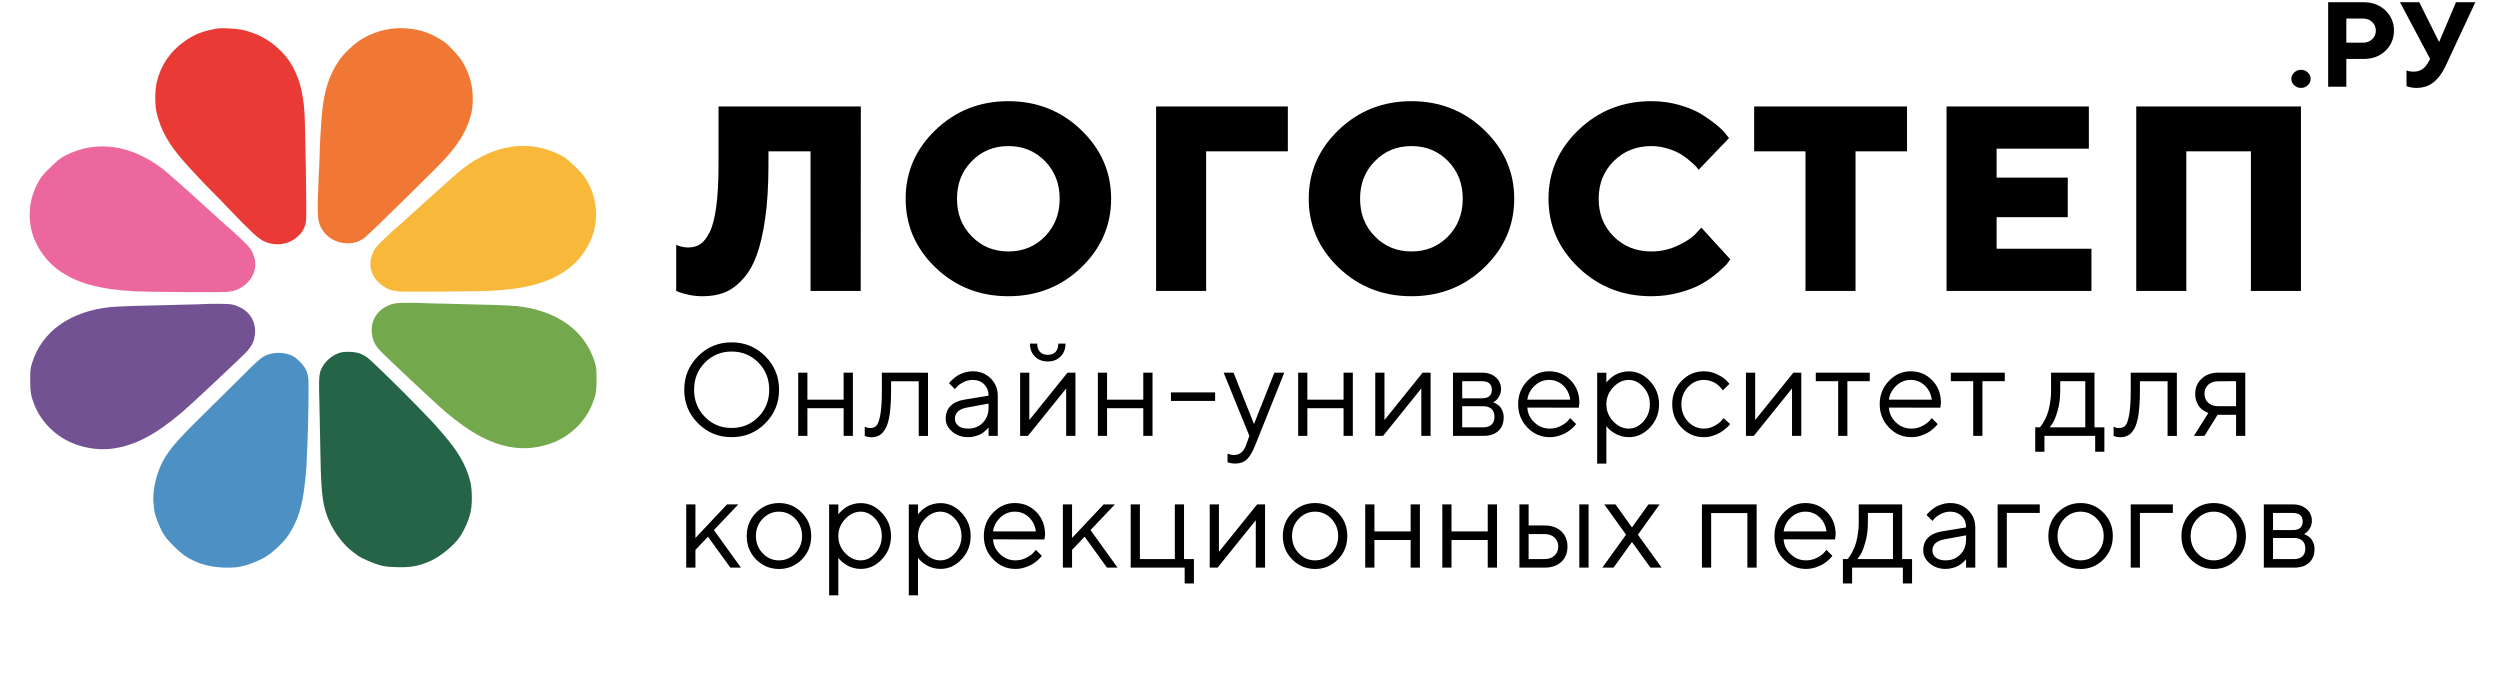
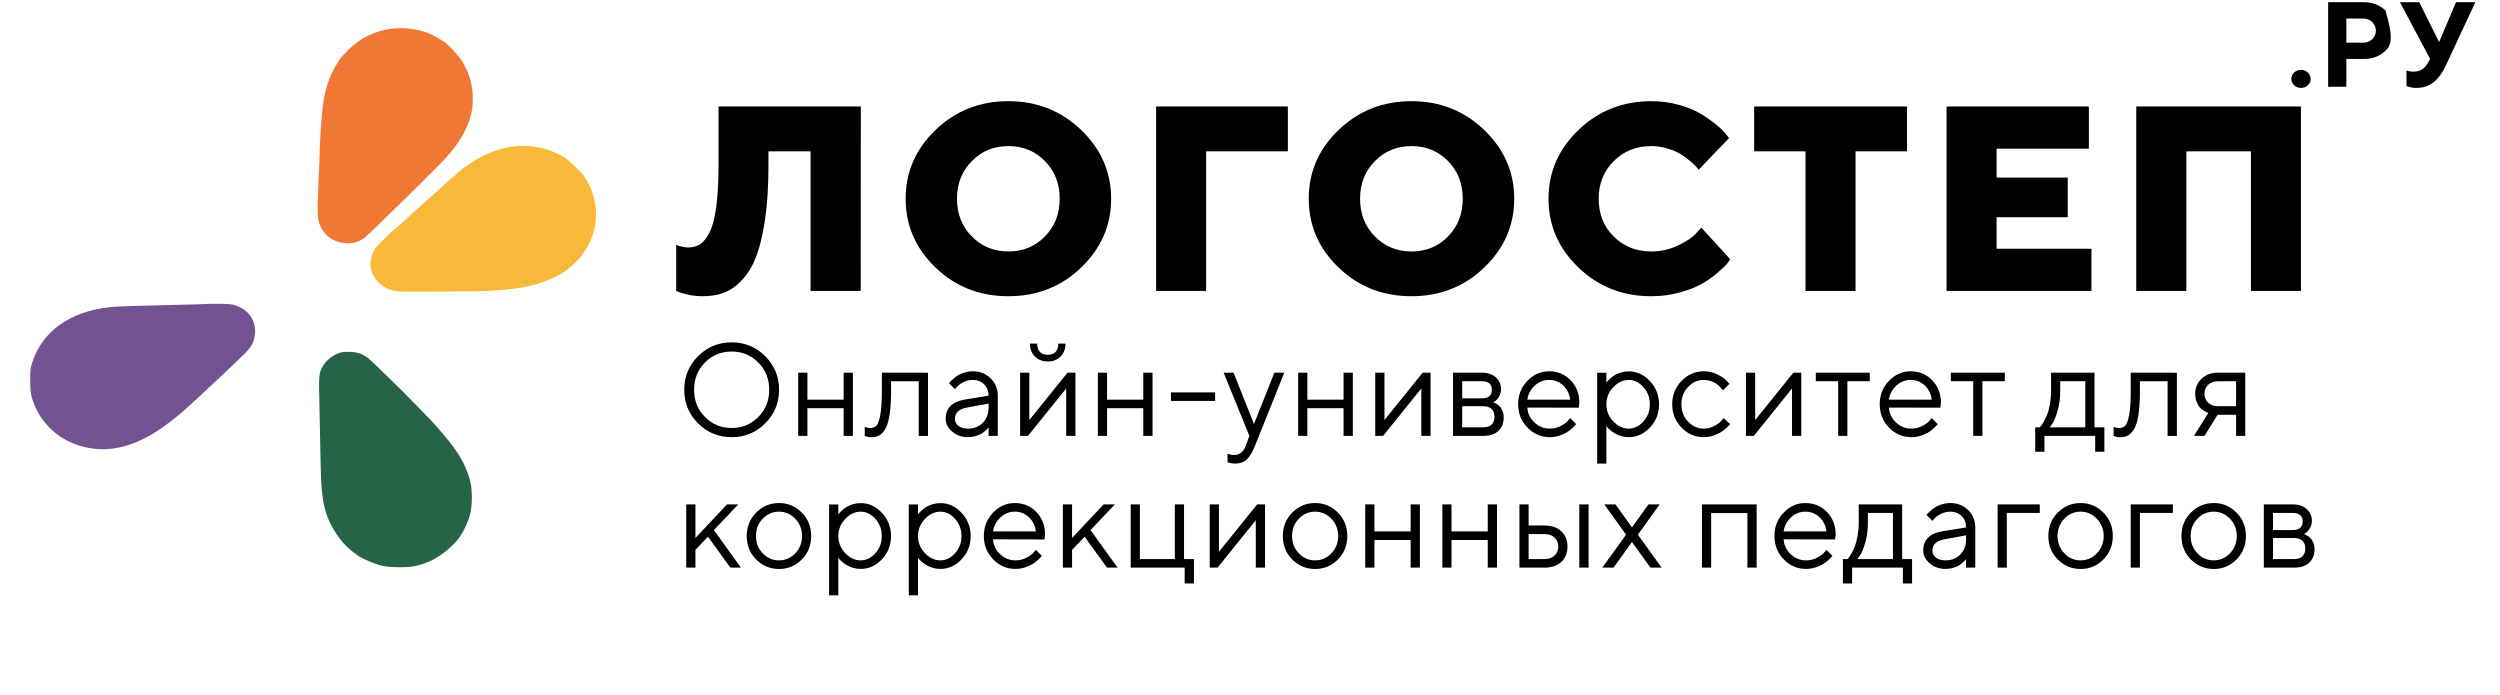
<svg xmlns="http://www.w3.org/2000/svg" width="2277" height="633" viewBox="0 0 2277 633" fill="none">
  <path d="M784.047 96.953L783.93 265H738.227V137.852H699.906V149.805C699.906 168.438 698.969 184.727 696.977 198.672C694.984 212.734 692.289 224.219 688.891 233.125C685.609 242.031 681.273 249.297 676 254.805C670.844 260.43 665.336 264.297 659.594 266.523C653.852 268.75 647.289 269.805 639.906 269.805C635.922 269.805 631.938 269.453 627.953 268.633C623.969 267.812 620.922 266.992 618.812 266.172L615.883 265V223.047C619.867 224.688 623.5 225.391 626.664 225.391C631 225.391 634.633 224.453 637.68 222.461C640.727 220.469 643.656 216.836 646.234 211.68C648.93 206.523 650.922 198.789 652.328 188.477C653.734 178.281 654.438 165.508 654.438 150.039V96.953H784.047ZM871.633 180.977C871.633 194.805 876.086 206.172 885.109 215.312C894.016 224.453 905.148 229.023 918.508 229.023C931.75 229.023 942.883 224.453 951.789 215.312C960.695 206.172 965.148 194.805 965.148 180.977C965.148 167.266 960.695 155.898 951.789 146.758C942.883 137.617 931.75 133.047 918.508 133.047C905.148 133.047 894.016 137.617 885.109 146.758C876.086 155.898 871.633 167.266 871.633 180.977ZM1012.02 180.977C1012.02 205.352 1002.88 226.211 984.719 243.672C966.555 261.133 944.406 269.805 918.391 269.805C892.375 269.805 870.227 261.133 852.062 243.672C833.898 226.211 824.875 205.352 824.875 180.977C824.875 156.719 833.898 135.859 852.062 118.398C870.227 100.938 892.375 92.148 918.391 92.148C944.406 92.148 966.555 100.938 984.719 118.398C1002.88 135.859 1012.02 156.719 1012.02 180.977ZM1052.97 265V96.953H1172.97V137.852H1098.55V265H1052.97ZM1238.76 180.977C1238.76 194.805 1243.21 206.172 1252.23 215.312C1261.14 224.453 1272.27 229.023 1285.63 229.023C1298.88 229.023 1310.01 224.453 1318.91 215.312C1327.82 206.172 1332.27 194.805 1332.27 180.977C1332.27 167.266 1327.82 155.898 1318.91 146.758C1310.01 137.617 1298.88 133.047 1285.63 133.047C1272.27 133.047 1261.14 137.617 1252.23 146.758C1243.21 155.898 1238.76 167.266 1238.76 180.977ZM1379.15 180.977C1379.15 205.352 1370.01 226.211 1351.84 243.672C1333.68 261.133 1311.53 269.805 1285.52 269.805C1259.5 269.805 1237.35 261.133 1219.19 243.672C1201.02 226.211 1192 205.352 1192 180.977C1192 156.719 1201.02 135.859 1219.19 118.398C1237.35 100.938 1259.5 92.148 1285.52 92.148C1311.53 92.148 1333.68 100.938 1351.84 118.398C1370.01 135.859 1379.15 156.719 1379.15 180.977ZM1456.07 180.977C1456.07 194.805 1460.52 206.172 1469.66 215.312C1478.8 224.453 1490.29 229.023 1504 229.023C1512.55 229.023 1520.64 227.266 1528.14 223.633C1535.76 220.117 1541.27 216.484 1544.55 212.734L1549.59 207.344L1575.95 236.172C1575.37 237.109 1574.43 238.398 1573.26 239.922C1572.09 241.445 1569.27 244.141 1564.82 248.008C1560.37 251.875 1555.68 255.273 1550.52 258.203C1545.37 261.25 1538.69 263.945 1530.25 266.289C1521.81 268.633 1513.14 269.805 1504 269.805C1477.98 269.805 1455.84 261.133 1437.67 243.672C1419.51 226.211 1410.37 205.352 1410.37 180.977C1410.37 156.719 1419.51 135.859 1437.67 118.398C1455.84 100.938 1477.98 92.148 1504 92.148C1513.02 92.148 1521.58 93.32 1529.66 95.664C1537.87 98.008 1544.55 100.82 1549.82 104.102C1555.09 107.383 1559.66 110.664 1563.65 113.945C1567.63 117.227 1570.45 120.039 1572.09 122.383L1574.78 125.781L1547.12 154.609C1546.66 154.023 1546.07 153.203 1545.25 152.266C1544.55 151.328 1542.67 149.57 1539.86 147.109C1537.05 144.648 1534.12 142.422 1531.07 140.547C1528.02 138.672 1524.04 136.914 1519.12 135.391C1514.2 133.867 1509.16 133.047 1504.12 133.047C1490.29 133.047 1478.92 137.617 1469.78 146.758C1460.64 155.898 1456.07 167.266 1456.07 180.977ZM1597.68 96.953H1736.9V137.852H1690.02V265H1644.44V137.852H1597.68V96.953ZM1818.51 226.562H1904.88V265H1772.92V96.953H1902.53V135.391H1818.51V161.758H1883.31V197.852H1818.51V226.562ZM2095.7 96.953V265H2050.12V137.852H1991.29V265H1945.7V96.953H2095.7Z" fill="black" />
-   <path d="M2086.94 71.856C2086.94 69.654 2087.8 67.721 2089.52 66.056C2091.24 64.444 2093.28 63.585 2095.75 63.585C2098.17 63.585 2100.26 64.444 2101.98 66.056C2103.7 67.721 2104.56 69.654 2104.56 71.856C2104.56 74.059 2103.7 75.992 2101.98 77.603C2100.26 79.269 2098.17 80.074 2095.75 80.074C2093.28 80.074 2091.24 79.269 2089.52 77.603C2087.8 75.992 2086.94 74.059 2086.94 71.856ZM2120.48 1.979L2152.92 2.032C2160.82 2.032 2167.37 4.503 2172.58 9.444C2177.79 14.386 2180.42 20.562 2180.42 27.867C2180.42 35.172 2177.79 41.349 2172.64 46.29C2167.43 51.231 2160.87 53.702 2152.92 53.702H2137.03V79H2120.48V1.979ZM2152.39 16.91H2137.03V38.878H2152.39C2155.66 38.878 2158.4 37.804 2160.6 35.709C2162.81 33.56 2163.93 30.982 2163.93 27.921C2163.93 24.806 2162.81 22.227 2160.6 20.079C2158.4 17.931 2155.66 16.91 2152.39 16.91ZM2203.44 1.979L2221.54 38.287L2236.95 1.979H2254.57L2227.61 59.772C2224.49 66.432 2220.79 71.481 2216.49 74.918C2212.25 78.356 2206.98 80.074 2200.65 80.074C2199.2 80.074 2197.74 79.967 2196.24 79.644C2194.79 79.376 2193.72 79.107 2192.96 78.785L2191.84 78.463V64.176C2193.66 64.928 2195.87 65.25 2198.44 65.25C2203.98 65.25 2208.22 62.726 2211.17 57.569L2213.37 53.702L2185.87 1.979H2203.44Z" fill="black" />
+   <path d="M2086.94 71.856C2086.94 69.654 2087.8 67.721 2089.52 66.056C2091.24 64.444 2093.28 63.585 2095.75 63.585C2098.17 63.585 2100.26 64.444 2101.98 66.056C2103.7 67.721 2104.56 69.654 2104.56 71.856C2104.56 74.059 2103.7 75.992 2101.98 77.603C2100.26 79.269 2098.17 80.074 2095.75 80.074C2093.28 80.074 2091.24 79.269 2089.52 77.603C2087.8 75.992 2086.94 74.059 2086.94 71.856ZM2120.48 1.979L2152.92 2.032C2160.82 2.032 2167.37 4.503 2172.58 9.444C2180.42 35.172 2177.79 41.349 2172.64 46.29C2167.43 51.231 2160.87 53.702 2152.92 53.702H2137.03V79H2120.48V1.979ZM2152.39 16.91H2137.03V38.878H2152.39C2155.66 38.878 2158.4 37.804 2160.6 35.709C2162.81 33.56 2163.93 30.982 2163.93 27.921C2163.93 24.806 2162.81 22.227 2160.6 20.079C2158.4 17.931 2155.66 16.91 2152.39 16.91ZM2203.44 1.979L2221.54 38.287L2236.95 1.979H2254.57L2227.61 59.772C2224.49 66.432 2220.79 71.481 2216.49 74.918C2212.25 78.356 2206.98 80.074 2200.65 80.074C2199.2 80.074 2197.74 79.967 2196.24 79.644C2194.79 79.376 2193.72 79.107 2192.96 78.785L2191.84 78.463V64.176C2193.66 64.928 2195.87 65.25 2198.44 65.25C2203.98 65.25 2208.22 62.726 2211.17 57.569L2213.37 53.702L2185.87 1.979H2203.44Z" fill="black" />
  <path d="M632.172 354.988C632.172 364.832 635.453 373.094 642.074 379.773C648.637 386.453 656.781 389.793 666.391 389.793C676 389.793 684.086 386.453 690.707 379.773C697.27 373.094 700.609 364.832 700.609 354.988C700.609 345.145 697.27 336.883 690.707 330.203C684.086 323.523 676 320.184 666.391 320.184C656.781 320.184 648.637 323.523 642.074 330.203C635.453 336.883 632.172 345.145 632.172 354.988ZM709.574 354.988C709.574 367 705.355 377.195 696.977 385.574C688.539 394.012 678.344 398.172 666.391 398.172C654.379 398.172 644.184 394.012 635.805 385.574C627.367 377.195 623.207 367 623.207 354.988C623.207 343.035 627.367 332.84 635.805 324.402C644.184 316.023 654.379 311.805 666.391 311.805C678.344 311.805 688.539 316.023 696.977 324.402C705.355 332.84 709.574 343.035 709.574 354.988ZM768.372 397V371.805H735.384V397H727.005V339.402H735.384V364.012H768.372V339.402H776.809V397H768.372ZM803.205 339.402L845.216 339.461V397.059H836.779V347.254H811.584V356.277C811.584 364.715 811.115 371.805 810.295 377.43C809.474 383.055 808.185 387.391 806.545 390.32C804.845 393.25 802.97 395.301 800.978 396.473C798.927 397.645 796.466 398.23 793.595 398.23C792.599 398.23 791.603 398.113 790.607 397.938C789.611 397.703 788.908 397.527 788.439 397.293L787.619 397.059V388.68C789.201 389.441 790.783 389.852 792.423 389.852C794.884 389.852 796.818 389.148 798.224 387.742C799.63 386.336 800.802 383.055 801.74 378.016C802.677 372.918 803.205 365.652 803.205 356.219V339.402ZM878.174 364.012L900.381 360.379C900.381 356.16 899.034 352.703 896.338 350.008C893.643 347.371 890.186 346.023 885.967 346.023C882.92 346.023 880.049 346.727 877.354 348.133C874.659 349.539 872.725 350.945 871.553 352.352L869.737 354.402L864.346 349.012C864.58 348.719 864.873 348.309 865.284 347.84C865.694 347.371 866.573 346.492 867.979 345.262C869.385 344.031 870.85 342.918 872.373 341.922C873.897 340.984 875.889 340.105 878.35 339.344C880.811 338.582 883.389 338.172 885.967 338.172C892.53 338.172 897.92 340.34 902.256 344.559C906.592 348.836 908.76 354.109 908.76 360.379V397H900.381V389.207C900.205 389.441 899.971 389.793 899.62 390.203C899.268 390.613 898.565 391.316 897.393 392.371C896.221 393.426 894.991 394.305 893.702 395.125C892.354 395.945 890.596 396.648 888.428 397.234C886.26 397.879 884.034 398.172 881.748 398.172C876.006 398.172 871.143 396.473 867.217 393.074C863.291 389.676 861.358 385.809 861.358 381.414C861.358 376.609 862.764 372.742 865.694 369.812C868.565 366.883 872.725 364.949 878.174 364.012ZM881.748 390.379C887.139 390.379 891.592 388.621 895.108 385.047C898.623 381.531 900.381 376.902 900.381 371.219V367.586L880.577 371.219C873.37 372.625 869.737 376.023 869.737 381.414C869.737 383.992 870.791 386.16 872.901 387.859C875.01 389.559 877.998 390.379 881.748 390.379ZM954.316 323.172C957.362 323.172 959.706 322.293 961.405 320.535C963.046 318.777 963.925 316.258 963.925 312.977H970.487C970.487 317.781 968.964 321.707 965.976 324.695C962.987 327.742 959.12 329.207 954.316 329.207C949.511 329.207 945.585 327.742 942.597 324.695C939.55 321.707 938.085 317.781 938.085 312.977H944.706C944.706 316.258 945.527 318.777 947.226 320.535C948.866 322.293 951.269 323.172 954.316 323.172ZM972.304 339.402H979.511V397H971.073V353.816L936.269 397H929.12V339.402H937.499V382.586L972.304 339.402ZM1041.3 397V371.805H1008.31V397H999.93V339.402H1008.31V364.012H1041.3V339.402H1049.73V397H1041.3ZM1106.72 357.391V365.184H1066.52V357.391H1106.72ZM1134.93 405.379L1137.92 397L1114.48 339.402H1123.5L1142.13 386.219L1160.71 339.402H1169.73L1143.31 405.379C1140.9 411.473 1138.33 415.809 1135.63 418.387C1132.88 420.965 1129.42 422.195 1125.26 422.195C1123.97 422.195 1122.74 422.137 1121.57 421.902C1120.4 421.727 1119.46 421.492 1118.87 421.258L1118.05 421.023V413.172C1120.04 413.992 1122.04 414.402 1124.03 414.402C1129.13 414.402 1132.76 411.414 1134.93 405.379ZM1223.72 397V371.805H1190.74V397H1182.36V339.402H1190.74V364.012H1223.72V339.402H1232.16V397H1223.72ZM1295.76 339.402H1302.97V397H1294.53V353.816L1259.73 397H1252.58V339.402H1260.96V382.586L1295.76 339.402ZM1323.39 339.402H1349.76C1355.03 339.402 1359.25 340.867 1362.41 343.68C1365.58 346.492 1367.16 350.066 1367.16 354.402C1367.16 356.863 1366.52 359.148 1365.34 361.141C1364.17 363.133 1362.94 364.539 1361.77 365.301L1359.95 366.414C1360.19 366.531 1360.48 366.648 1360.95 366.766C1361.42 366.941 1362.18 367.352 1363.29 368.055C1364.41 368.758 1365.4 369.52 1366.22 370.457C1367.04 371.395 1367.8 372.684 1368.51 374.383C1369.21 376.141 1369.56 378.074 1369.56 380.184C1369.56 385.398 1367.92 389.5 1364.7 392.488C1361.42 395.535 1356.85 397 1350.99 397H1323.39V339.402ZM1350.99 369.988H1331.77V389.207H1350.99C1354.27 389.207 1356.79 388.387 1358.55 386.688C1360.3 385.047 1361.18 382.645 1361.18 379.598C1361.18 376.551 1360.3 374.207 1358.55 372.508C1356.79 370.867 1354.27 369.988 1350.99 369.988ZM1358.78 354.988C1358.78 349.832 1355.73 347.195 1349.76 347.195H1331.77V362.781H1349.76C1355.73 362.781 1358.78 360.203 1358.78 354.988ZM1437.91 371.336L1391.09 371.219C1391.39 376.434 1393.5 380.945 1397.48 384.695C1401.47 388.504 1406.09 390.379 1411.49 390.379C1415.06 390.379 1418.4 389.617 1421.5 387.977C1424.55 386.395 1426.78 384.812 1428.07 383.172L1430.12 380.828L1435.51 386.219C1435.27 386.57 1434.92 386.98 1434.45 387.566C1433.99 388.152 1433.05 389.09 1431.52 390.438C1430 391.785 1428.42 392.957 1426.66 394.012C1424.9 395.066 1422.68 396.004 1419.92 396.883C1417.17 397.762 1414.36 398.172 1411.49 398.172C1403.63 398.172 1396.84 395.301 1391.21 389.441C1385.53 383.582 1382.72 376.492 1382.72 368.172C1382.72 359.852 1385.47 352.82 1391.09 346.961C1396.72 341.102 1403.28 338.172 1410.9 338.172C1418.75 338.172 1425.31 340.926 1430.59 346.375C1435.86 351.824 1438.5 358.68 1438.5 367L1437.91 371.336ZM1410.9 346.023C1405.86 346.023 1401.47 347.84 1397.72 351.355C1393.97 354.93 1391.74 359.148 1391.09 364.012H1430.12C1429.47 358.855 1427.36 354.52 1423.79 351.121C1420.22 347.723 1415.94 346.023 1410.9 346.023ZM1463.08 368.23C1463.08 374.148 1465.13 379.305 1469.35 383.758C1473.56 388.211 1478.25 390.379 1483.47 390.379C1488.39 390.379 1492.84 388.27 1496.77 383.934C1500.69 379.598 1502.69 374.383 1502.69 368.23C1502.69 362.078 1500.69 356.863 1496.77 352.527C1492.84 348.191 1488.39 346.023 1483.47 346.023C1478.25 346.023 1473.56 348.25 1469.35 352.703C1465.13 357.156 1463.08 362.312 1463.08 368.23ZM1463.08 387.977V422.254H1454.7V339.461H1463.08V348.484C1463.19 348.25 1463.49 347.84 1463.9 347.371C1464.31 346.902 1465.13 346.082 1466.42 344.91C1467.7 343.738 1469.05 342.684 1470.58 341.746C1472.04 340.809 1473.92 339.988 1476.26 339.285C1478.6 338.582 1481.01 338.23 1483.47 338.23C1490.79 338.23 1497.24 341.16 1502.74 347.078C1508.25 352.938 1511.06 360.027 1511.06 368.23C1511.06 376.434 1508.31 383.523 1502.8 389.383C1497.29 395.242 1490.85 398.172 1483.47 398.172C1481.01 398.172 1478.6 397.82 1476.32 397.117C1474.03 396.414 1472.1 395.594 1470.58 394.598C1468.99 393.66 1467.65 392.664 1466.47 391.668C1465.3 390.672 1464.48 389.793 1463.9 389.09L1463.08 387.977ZM1523.05 368.172C1523.05 359.852 1525.86 352.82 1531.54 346.961C1537.22 341.102 1543.96 338.172 1551.76 338.172C1556.27 338.172 1560.49 339.168 1564.35 341.102C1568.22 343.035 1571.03 344.969 1572.67 346.844L1575.19 349.598L1569.16 355.574C1569.04 355.34 1568.81 355.047 1568.46 354.578C1568.16 354.168 1567.46 353.406 1566.4 352.234C1565.35 351.121 1564.18 350.125 1562.95 349.305C1561.66 348.484 1560.08 347.723 1558.08 347.02C1556.09 346.375 1553.98 346.023 1551.81 346.023C1546.31 346.023 1541.5 348.191 1537.46 352.469C1533.42 356.746 1531.42 362.02 1531.42 368.23C1531.42 374.441 1533.42 379.715 1537.46 383.992C1541.5 388.27 1546.31 390.379 1551.81 390.379C1555.15 390.379 1558.32 389.617 1561.37 387.977C1564.35 386.395 1566.52 384.812 1567.87 383.172L1569.8 380.828L1575.78 386.219C1575.55 386.57 1575.19 386.98 1574.72 387.566C1574.26 388.152 1573.2 389.09 1571.62 390.438C1570.1 391.785 1568.46 392.957 1566.7 394.012C1565 395.066 1562.77 396.004 1560.08 396.883C1557.38 397.762 1554.63 398.172 1551.81 398.172C1543.96 398.172 1537.17 395.301 1531.54 389.441C1525.86 383.582 1523.05 376.492 1523.05 368.172ZM1633.41 339.402H1640.61V397H1632.17V353.816L1597.37 397H1590.22V339.402H1598.6V382.586L1633.41 339.402ZM1653.82 347.195V339.402H1702.98V347.195H1682.59V397H1674.21V347.195H1653.82ZM1767.23 371.336L1720.41 371.219C1720.71 376.434 1722.82 380.945 1726.8 384.695C1730.79 388.504 1735.41 390.379 1740.81 390.379C1744.38 390.379 1747.72 389.617 1750.82 387.977C1753.87 386.395 1756.1 384.812 1757.39 383.172L1759.44 380.828L1764.83 386.219C1764.59 386.57 1764.24 386.98 1763.77 387.566C1763.31 388.152 1762.37 389.09 1760.84 390.438C1759.32 391.785 1757.74 392.957 1755.98 394.012C1754.22 395.066 1752 396.004 1749.24 396.883C1746.49 397.762 1743.68 398.172 1740.81 398.172C1732.95 398.172 1726.16 395.301 1720.53 389.441C1714.85 383.582 1712.04 376.492 1712.04 368.172C1712.04 359.852 1714.79 352.82 1720.41 346.961C1726.04 341.102 1732.6 338.172 1740.22 338.172C1748.07 338.172 1754.63 340.926 1759.91 346.375C1765.18 351.824 1767.82 358.68 1767.82 367L1767.23 371.336ZM1740.22 346.023C1735.18 346.023 1730.79 347.84 1727.04 351.355C1723.29 354.93 1721.06 359.148 1720.41 364.012H1759.44C1758.79 358.855 1756.68 354.52 1753.11 351.121C1749.54 347.723 1745.26 346.023 1740.22 346.023ZM1776.81 347.195V339.402H1825.97V347.195H1805.58V397H1797.2V347.195H1776.81ZM1916.67 389.207V411.414H1908.29V397H1862.06V411.414H1853.68V389.207H1857.84C1858.08 388.973 1858.43 388.621 1858.9 388.035C1859.37 387.449 1860.25 386.16 1861.42 384.168C1862.59 382.176 1863.59 380.066 1864.52 377.723C1865.46 375.379 1866.28 372.273 1866.98 368.406C1867.69 364.539 1868.1 360.438 1868.1 356.219V339.402H1907.65V389.207H1916.67ZM1876.48 347.195L1876.42 356.219C1876.42 362.781 1875.66 368.816 1874.01 374.266C1872.43 379.773 1870.85 383.641 1869.27 385.867L1866.87 389.207H1899.27V347.195H1876.48ZM1940.66 339.402L1982.68 339.461V397.059H1974.24V347.254H1949.04V356.277C1949.04 364.715 1948.57 371.805 1947.75 377.43C1946.93 383.055 1945.64 387.391 1944 390.32C1942.3 393.25 1940.43 395.301 1938.44 396.473C1936.39 397.645 1933.93 398.23 1931.05 398.23C1930.06 398.23 1929.06 398.113 1928.07 397.938C1927.07 397.703 1926.37 397.527 1925.9 397.293L1925.08 397.059V388.68C1926.66 389.441 1928.24 389.852 1929.88 389.852C1932.34 389.852 1934.28 389.148 1935.68 387.742C1937.09 386.336 1938.26 383.055 1939.2 378.016C1940.14 372.918 1940.66 365.652 1940.66 356.219V339.402ZM1999.4 358.621C1999.4 353.113 2001.34 348.543 2005.2 344.91C2009.07 341.277 2014.17 339.402 2020.44 339.402H2044.99V397H2036.61V377.781H2019.79L2007.84 397H1998.23L2011.41 376.023C2011.06 375.965 2010.65 375.848 2010.07 375.613C2009.48 375.379 2008.54 374.852 2007.2 374.031C2005.79 373.211 2004.62 372.156 2003.56 370.984C2002.51 369.812 2001.57 368.113 2000.69 366.004C1999.81 363.836 1999.4 361.375 1999.4 358.621ZM2036.61 347.195L2020.44 347.254C2016.57 347.254 2013.52 348.309 2011.24 350.418C2008.95 352.527 2007.84 355.281 2007.84 358.621C2007.84 362.02 2008.95 364.715 2011.24 366.824C2013.47 368.934 2016.57 369.988 2020.44 369.988H2036.61V347.195ZM633.402 500.828V517H625.023V459.402H633.402V489.988L662.172 459.402H672.426L650.219 482.781L674.828 517H665.219L644.828 488.816L633.402 500.828ZM730.52 488.23C730.52 482.02 728.411 476.746 724.309 472.469C720.208 468.191 715.227 466.023 709.485 466.023C703.743 466.023 698.763 468.191 694.661 472.469C690.559 476.746 688.509 481.961 688.509 488.172C688.509 494.383 690.559 499.598 694.661 503.934C698.763 508.27 703.743 510.379 709.485 510.379C715.227 510.379 720.208 508.27 724.309 503.992C728.411 499.715 730.52 494.441 730.52 488.23ZM680.13 488.23C680.13 479.793 682.942 472.703 688.684 466.902C694.427 461.102 701.341 458.172 709.544 458.172C717.688 458.172 724.602 461.102 730.286 466.902C736.028 472.703 738.841 479.793 738.841 488.23C738.841 496.668 736.028 503.758 730.286 509.559C724.602 515.301 717.688 518.23 709.544 518.23C701.341 518.23 694.427 515.301 688.684 509.559C682.942 503.758 680.13 496.668 680.13 488.23ZM763.537 488.23C763.537 494.148 765.587 499.305 769.806 503.758C774.025 508.211 778.712 510.379 783.927 510.379C788.849 510.379 793.302 508.27 797.228 503.934C801.154 499.598 803.146 494.383 803.146 488.23C803.146 482.078 801.154 476.863 797.228 472.527C793.302 468.191 788.849 466.023 783.927 466.023C778.712 466.023 774.025 468.25 769.806 472.703C765.587 477.156 763.537 482.312 763.537 488.23ZM763.537 507.977V542.254H755.158V459.461H763.537V468.484C763.654 468.25 763.947 467.84 764.357 467.371C764.767 466.902 765.587 466.082 766.877 464.91C768.166 463.738 769.513 462.684 771.037 461.746C772.502 460.809 774.377 459.988 776.72 459.285C779.064 458.582 781.466 458.23 783.927 458.23C791.252 458.23 797.697 461.16 803.205 467.078C808.712 472.938 811.525 480.027 811.525 488.23C811.525 496.434 808.771 503.523 803.263 509.383C797.755 515.242 791.31 518.172 783.927 518.172C781.466 518.172 779.064 517.82 776.779 517.117C774.494 516.414 772.56 515.594 771.037 514.598C769.455 513.66 768.107 512.664 766.935 511.668C765.763 510.672 764.943 509.793 764.357 509.09L763.537 507.977ZM836.104 488.23C836.104 494.148 838.155 499.305 842.373 503.758C846.592 508.211 851.28 510.379 856.495 510.379C861.416 510.379 865.87 508.27 869.795 503.934C873.721 499.598 875.713 494.383 875.713 488.23C875.713 482.078 873.721 476.863 869.795 472.527C865.87 468.191 861.416 466.023 856.495 466.023C851.28 466.023 846.592 468.25 842.373 472.703C838.155 477.156 836.104 482.312 836.104 488.23ZM836.104 507.977V542.254H827.725V459.461H836.104V468.484C836.221 468.25 836.514 467.84 836.924 467.371C837.334 466.902 838.155 466.082 839.444 464.91C840.733 463.738 842.08 462.684 843.604 461.746C845.069 460.809 846.944 459.988 849.288 459.285C851.631 458.582 854.034 458.23 856.495 458.23C863.819 458.23 870.264 461.16 875.772 467.078C881.28 472.938 884.092 480.027 884.092 488.23C884.092 496.434 881.338 503.523 875.83 509.383C870.323 515.242 863.877 518.172 856.495 518.172C854.034 518.172 851.631 517.82 849.346 517.117C847.061 516.414 845.127 515.594 843.604 514.598C842.022 513.66 840.674 512.664 839.502 511.668C838.33 510.672 837.51 509.793 836.924 509.09L836.104 507.977ZM951.269 491.336L904.452 491.219C904.745 496.434 906.855 500.945 910.839 504.695C914.823 508.504 919.452 510.379 924.843 510.379C928.417 510.379 931.757 509.617 934.862 507.977C937.909 506.395 940.136 504.812 941.425 503.172L943.476 500.828L948.866 506.219C948.632 506.57 948.28 506.98 947.812 507.566C947.343 508.152 946.405 509.09 944.882 510.438C943.359 511.785 941.777 512.957 940.019 514.012C938.261 515.066 936.034 516.004 933.28 516.883C930.527 517.762 927.714 518.172 924.843 518.172C916.991 518.172 910.195 515.301 904.57 509.441C898.886 503.582 896.073 496.492 896.073 488.172C896.073 479.852 898.827 472.82 904.452 466.961C910.077 461.102 916.64 458.172 924.257 458.172C932.109 458.172 938.671 460.926 943.945 466.375C949.218 471.824 951.855 478.68 951.855 487L951.269 491.336ZM924.257 466.023C919.218 466.023 914.823 467.84 911.073 471.355C907.323 474.93 905.097 479.148 904.452 484.012H943.476C942.831 478.855 940.722 474.52 937.148 471.121C933.573 467.723 929.296 466.023 924.257 466.023ZM976.434 500.828V517H968.055V459.402H976.434V489.988L1005.2 459.402H1015.46L993.25 482.781L1017.86 517H1008.25L987.859 488.816L976.434 500.828ZM1029.84 517V459.402H1038.22V509.207H1070.04V459.402H1078.41V509.207H1087.44V531.414H1079V517H1029.84ZM1145.01 459.402H1152.21V517H1143.77V473.816L1108.97 517H1101.82V459.402H1110.2V502.586L1145.01 459.402ZM1218.8 488.23C1218.8 482.02 1216.69 476.746 1212.59 472.469C1208.49 468.191 1203.51 466.023 1197.77 466.023C1192.03 466.023 1187.05 468.191 1182.94 472.469C1178.84 476.746 1176.79 481.961 1176.79 488.172C1176.79 494.383 1178.84 499.598 1182.94 503.934C1187.05 508.27 1192.03 510.379 1197.77 510.379C1203.51 510.379 1208.49 508.27 1212.59 503.992C1216.69 499.715 1218.8 494.441 1218.8 488.23ZM1168.41 488.23C1168.41 479.793 1171.22 472.703 1176.97 466.902C1182.71 461.102 1189.62 458.172 1197.83 458.172C1205.97 458.172 1212.89 461.102 1218.57 466.902C1224.31 472.703 1227.12 479.793 1227.12 488.23C1227.12 496.668 1224.31 503.758 1218.57 509.559C1212.89 515.301 1205.97 518.23 1197.83 518.23C1189.62 518.23 1182.71 515.301 1176.97 509.559C1171.22 503.758 1168.41 496.668 1168.41 488.23ZM1284.81 517V491.805H1251.82V517H1243.44V459.402H1251.82V484.012H1284.81V459.402H1293.25V517H1284.81ZM1355.03 517V491.805H1322.04V517H1313.66V459.402H1322.04V484.012H1355.03V459.402H1363.47V517H1355.03ZM1446.88 459.402V517H1438.44V459.402H1446.88ZM1392.27 509.207H1406.8C1410.55 509.207 1413.54 508.152 1415.82 506.043C1418.11 503.934 1419.28 501.18 1419.28 497.781C1419.28 494.441 1418.11 491.688 1415.82 489.578C1413.54 487.469 1410.49 486.414 1406.68 486.414H1392.27V509.207ZM1427.66 497.84C1427.66 503.582 1425.78 508.211 1422.09 511.727C1418.34 515.242 1413.24 517 1406.8 517H1383.89V459.402H1392.27V478.621H1406.68C1413.13 478.621 1418.28 480.379 1422.03 483.895C1425.78 487.41 1427.66 492.098 1427.66 497.84ZM1486.4 493.621L1469.64 517H1459.38L1481.01 487L1461.2 459.402H1471.4L1486.4 480.379L1501.4 459.402H1511.59L1491.79 487L1513.41 517H1503.21L1486.4 493.621ZM1591.51 517V467.312H1558.52V517H1550.14V459.402H1599.95V517H1591.51ZM1671.34 491.336L1624.53 491.219C1624.82 496.434 1626.93 500.945 1630.91 504.695C1634.9 508.504 1639.53 510.379 1644.92 510.379C1648.49 510.379 1651.83 509.617 1654.94 507.977C1657.98 506.395 1660.21 504.812 1661.5 503.172L1663.55 500.828L1668.94 506.219C1668.71 506.57 1668.36 506.98 1667.89 507.566C1667.42 508.152 1666.48 509.09 1664.96 510.438C1663.43 511.785 1661.85 512.957 1660.09 514.012C1658.34 515.066 1656.11 516.004 1653.36 516.883C1650.6 517.762 1647.79 518.172 1644.92 518.172C1637.07 518.172 1630.27 515.301 1624.64 509.441C1618.96 503.582 1616.15 496.492 1616.15 488.172C1616.15 479.852 1618.9 472.82 1624.53 466.961C1630.15 461.102 1636.71 458.172 1644.33 458.172C1652.18 458.172 1658.75 460.926 1664.02 466.375C1669.29 471.824 1671.93 478.68 1671.93 487L1671.34 491.336ZM1644.33 466.023C1639.29 466.023 1634.9 467.84 1631.15 471.355C1627.4 474.93 1625.17 479.148 1624.53 484.012H1663.55C1662.91 478.855 1660.8 474.52 1657.22 471.121C1653.65 467.723 1649.37 466.023 1644.33 466.023ZM1741.51 509.207V531.414H1733.13V517H1686.9V531.414H1678.52V509.207H1682.68C1682.91 508.973 1683.27 508.621 1683.74 508.035C1684.2 507.449 1685.08 506.16 1686.25 504.168C1687.43 502.176 1688.42 500.066 1689.36 497.723C1690.3 495.379 1691.12 492.273 1691.82 488.406C1692.52 484.539 1692.93 480.438 1692.93 476.219V459.402H1732.49V509.207H1741.51ZM1701.31 467.195L1701.25 476.219C1701.25 482.781 1700.49 488.816 1698.85 494.266C1697.27 499.773 1695.69 503.641 1694.11 505.867L1691.7 509.207H1724.11V467.195H1701.31ZM1768.49 484.012L1790.7 480.379C1790.7 476.16 1789.35 472.703 1786.65 470.008C1783.96 467.371 1780.5 466.023 1776.28 466.023C1773.24 466.023 1770.36 466.727 1767.67 468.133C1764.97 469.539 1763.04 470.945 1761.87 472.352L1760.05 474.402L1754.66 469.012C1754.9 468.719 1755.19 468.309 1755.6 467.84C1756.01 467.371 1756.89 466.492 1758.29 465.262C1759.7 464.031 1761.17 462.918 1762.69 461.922C1764.21 460.984 1766.2 460.105 1768.67 459.344C1771.13 458.582 1773.7 458.172 1776.28 458.172C1782.85 458.172 1788.24 460.34 1792.57 464.559C1796.91 468.836 1799.08 474.109 1799.08 480.379V517H1790.7V509.207C1790.52 509.441 1790.29 509.793 1789.94 510.203C1789.58 510.613 1788.88 511.316 1787.71 512.371C1786.54 513.426 1785.31 514.305 1784.02 515.125C1782.67 515.945 1780.91 516.648 1778.74 517.234C1776.58 517.879 1774.35 518.172 1772.06 518.172C1766.32 518.172 1761.46 516.473 1757.53 513.074C1753.61 509.676 1751.67 505.809 1751.67 501.414C1751.67 496.609 1753.08 492.742 1756.01 489.812C1758.88 486.883 1763.04 484.949 1768.49 484.012ZM1772.06 510.379C1777.45 510.379 1781.91 508.621 1785.42 505.047C1788.94 501.531 1790.7 496.902 1790.7 491.219V487.586L1770.89 491.219C1763.69 492.625 1760.05 496.023 1760.05 501.414C1760.05 503.992 1761.11 506.16 1763.22 507.859C1765.33 509.559 1768.31 510.379 1772.06 510.379ZM1857.81 459.402V467.195H1827.81V517H1819.44V459.402H1857.81ZM1916.03 488.23C1916.03 482.02 1913.92 476.746 1909.82 472.469C1905.71 468.191 1900.73 466.023 1894.99 466.023C1889.25 466.023 1884.27 468.191 1880.17 472.469C1876.07 476.746 1874.01 481.961 1874.01 488.172C1874.01 494.383 1876.07 499.598 1880.17 503.934C1884.27 508.27 1889.25 510.379 1894.99 510.379C1900.73 510.379 1905.71 508.27 1909.82 503.992C1913.92 499.715 1916.03 494.441 1916.03 488.23ZM1865.64 488.23C1865.64 479.793 1868.45 472.703 1874.19 466.902C1879.93 461.102 1886.85 458.172 1895.05 458.172C1903.19 458.172 1910.11 461.102 1915.79 466.902C1921.53 472.703 1924.35 479.793 1924.35 488.23C1924.35 496.668 1921.53 503.758 1915.79 509.559C1910.11 515.301 1903.19 518.23 1895.05 518.23C1886.85 518.23 1879.93 515.301 1874.19 509.559C1868.45 503.758 1865.64 496.668 1865.64 488.23ZM1979.04 459.402V467.195H1949.04V517H1940.66V459.402H1979.04ZM2037.25 488.23C2037.25 482.02 2035.15 476.746 2031.04 472.469C2026.94 468.191 2021.96 466.023 2016.22 466.023C2010.48 466.023 2005.5 468.191 2001.4 472.469C1997.29 476.746 1995.24 481.961 1995.24 488.172C1995.24 494.383 1997.29 499.598 2001.4 503.934C2005.5 508.27 2010.48 510.379 2016.22 510.379C2021.96 510.379 2026.94 508.27 2031.04 503.992C2035.15 499.715 2037.25 494.441 2037.25 488.23ZM1986.86 488.23C1986.86 479.793 1989.68 472.703 1995.42 466.902C2001.16 461.102 2008.07 458.172 2016.28 458.172C2024.42 458.172 2031.34 461.102 2037.02 466.902C2042.76 472.703 2045.57 479.793 2045.57 488.23C2045.57 496.668 2042.76 503.758 2037.02 509.559C2031.34 515.301 2024.42 518.23 2016.28 518.23C2008.07 518.23 2001.16 515.301 1995.42 509.559C1989.68 503.758 1986.86 496.668 1986.86 488.23ZM2061.89 459.402H2088.26C2093.53 459.402 2097.75 460.867 2100.92 463.68C2104.08 466.492 2105.66 470.066 2105.66 474.402C2105.66 476.863 2105.02 479.148 2103.85 481.141C2102.67 483.133 2101.44 484.539 2100.27 485.301L2098.45 486.414C2098.69 486.531 2098.98 486.648 2099.45 486.766C2099.92 486.941 2100.68 487.352 2101.79 488.055C2102.91 488.758 2103.9 489.52 2104.72 490.457C2105.54 491.395 2106.31 492.684 2107.01 494.383C2107.71 496.141 2108.06 498.074 2108.06 500.184C2108.06 505.398 2106.42 509.5 2103.2 512.488C2099.92 515.535 2095.35 517 2089.49 517H2061.89V459.402ZM2089.49 489.988H2070.27V509.207H2089.49C2092.77 509.207 2095.29 508.387 2097.05 506.688C2098.81 505.047 2099.69 502.645 2099.69 499.598C2099.69 496.551 2098.81 494.207 2097.05 492.508C2095.29 490.867 2092.77 489.988 2089.49 489.988ZM2097.28 474.988C2097.28 469.832 2094.24 467.195 2088.26 467.195H2070.27V482.781H2088.26C2094.24 482.781 2097.28 480.203 2097.28 474.988Z" fill="black" />
-   <path d="M197.827 25.971C184.345 28.374 177.289 31.136 168.216 37.502C155.112 46.691 146.607 59.123 142.827 74.557C141.063 81.764 140.937 95.156 142.575 102.303C146.229 118.158 153.348 131.01 167.334 146.925C173.95 154.432 187.369 168.786 194.173 175.452C196.819 178.094 199.528 180.857 200.221 181.578C200.851 182.298 204.19 185.842 207.656 189.385C229.517 212.086 235.25 217.371 240.668 219.833C251.19 224.638 262.908 222.896 271.287 215.269C276.013 211.005 278.344 206.321 278.848 200.075C279.352 193.469 278.029 110.651 277.21 100.982C275.823 83.806 272.988 72.936 267.003 61.465C263.475 54.739 259.128 49.273 252.513 43.328C243.819 35.581 233.738 30.296 221.768 27.413C216.539 26.092 201.922 25.251 197.827 25.971Z" fill="#E93A35" />
  <path d="M185.379 276.957C185.252 277.077 175.918 277.318 164.628 277.558C129.37 278.278 106.475 279.059 100.609 279.659C63.712 283.622 38.293 301.753 29.274 330.451C27.697 335.374 27.571 336.755 27.508 346.061C27.508 357.048 28.139 360.711 31.355 368.816C37.915 385.266 52.106 398.775 69.073 404.779C80.174 408.681 91.337 410.002 102.186 408.621C122.306 406.039 141.354 396.193 165.258 375.9C174.972 367.675 221.898 323.607 225.556 319.344C229.656 314.541 231.359 310.759 232.115 305.355C233.566 294.308 228.457 284.642 218.618 279.899C212.752 277.077 210.482 276.717 197.678 276.717C191.055 276.717 185.505 276.837 185.379 276.957Z" fill="#725293" />
  <path d="M309.604 321.262C302.591 323.365 295.767 329.252 292.797 335.739C290.459 340.845 290.269 344.269 290.964 369.559C291.28 382.954 291.723 404.279 291.912 417.014C292.481 449.752 293.997 461.166 299.494 473.841C304.486 485.194 313.016 496.487 321.104 502.374C323.126 503.816 325.337 505.498 326.032 506.098C328.244 507.96 339.807 513.066 345.62 514.688C350.232 515.95 353.075 516.31 360.658 516.55C373.737 517.031 381.572 515.649 391.934 510.964C401.412 506.759 413.67 496.667 419.041 488.678C422.579 483.512 426.497 474.742 428.203 468.314C430.288 460.505 430.288 446.148 428.203 438.039C424.348 423.322 417.524 411.548 403.118 394.788C394.335 384.636 394.525 384.817 379.992 369.919C364.449 353.88 338.29 328.411 334.878 325.888C329.634 322.103 325.464 320.722 318.766 320.481C314.533 320.361 311.816 320.602 309.604 321.262Z" fill="#256447" />
  <path d="M404.736 38.206C393.403 30.817 386.353 28.015 375.198 26.401C359.09 24.065 343.83 27.123 329.686 35.488C323.082 39.395 313.043 48.78 308.893 54.937C299.701 68.611 295.195 82.496 293.276 103.177C292.384 112.944 291.224 132.138 291.09 141.437C291.001 145.089 290.867 148.869 290.822 149.845C290.733 150.779 290.465 155.536 290.287 160.376C288.904 191.163 289.037 198.764 291.045 204.157C294.927 214.646 304.52 221.313 316.121 221.568C322.636 221.738 327.767 219.997 332.765 215.92C338.03 211.589 398.623 152.138 405.227 144.75C417.006 131.67 423.075 122.073 427.358 109.929C429.857 102.795 430.838 96 430.571 87.338C430.169 75.999 426.956 65.468 420.62 55.362C417.899 50.903 408.172 40.457 404.736 38.206Z" fill="#F17734" />
-   <path d="M209.928 208.837C209.75 208.837 202.968 202.722 194.802 195.291C169.325 172.063 152.548 157.2 147.952 153.676C118.904 131.636 87.448 127.348 59.739 141.573C54.965 143.994 53.849 144.885 46.889 151.425C38.723 159.196 36.447 162.211 32.7 170.109C25.114 186.161 25.114 205.27 32.655 220.939C37.608 231.173 44.524 239.624 53.224 245.951C69.377 257.671 90.169 263.531 122.162 265.272C135.146 265.994 201.094 266.419 206.85 265.867C213.32 265.23 217.335 263.701 221.886 260.389C231.123 253.552 234.692 243.276 231.257 233.297C229.204 227.352 227.865 225.568 218.808 216.948C214.123 212.489 210.107 208.837 209.928 208.837Z" fill="#EC679E" />
-   <path d="M385.486 276.033C385.612 276.154 394.947 276.394 406.237 276.634C441.494 277.354 464.389 278.135 470.255 278.735C507.153 282.698 532.571 300.829 541.59 329.527C543.167 334.451 543.293 335.831 543.356 345.137C543.356 356.124 542.726 359.787 539.509 367.892C532.949 384.342 518.758 397.851 501.792 403.855C490.691 407.757 479.527 409.078 468.678 407.697C448.558 405.116 429.51 395.269 405.606 374.976C395.893 366.751 348.967 322.683 345.308 318.42C341.209 313.617 339.506 309.835 338.749 304.432C337.298 293.384 342.407 283.718 352.246 278.975C358.112 276.154 360.383 275.793 373.186 275.793C379.809 275.793 385.359 275.913 385.486 276.033Z" fill="#73A84C" />
  <path d="M359.964 208.387C360.143 208.387 366.925 202.272 375.09 194.841C400.568 171.613 417.345 156.75 421.941 153.225C450.988 131.186 482.445 126.897 510.154 141.123C514.928 143.543 516.043 144.435 523.004 150.975C531.169 158.746 533.445 161.761 537.193 169.659C544.778 185.711 544.778 204.82 537.238 220.489C532.285 230.723 525.369 239.174 516.668 245.501C500.516 257.221 479.723 263.081 447.731 264.822C434.747 265.544 368.799 265.969 363.043 265.417C356.573 264.78 352.557 263.251 348.006 259.939C338.77 253.102 335.2 242.826 338.636 232.846C340.688 226.901 342.027 225.118 351.085 216.498C355.77 212.039 359.786 208.387 359.964 208.387Z" fill="#F8B83A" />
-   <path d="M266.382 324.127C259.867 320.899 250.676 320.475 243.76 323.065C238.316 325.103 235.639 327.396 217.345 345.741C207.618 355.423 192.09 370.795 182.765 379.925C158.849 403.45 151.442 412.538 145.909 425.192C141.001 436.573 138.636 450.289 139.974 459.886C140.331 462.264 140.644 464.939 140.688 465.831C140.867 468.633 145.24 480.014 148.14 485.067C150.46 489.059 152.2 491.225 157.376 496.49C166.255 505.62 172.815 509.909 183.612 513.561C193.429 516.958 209.581 518.062 219.308 516.024C225.644 514.75 234.925 511.183 240.904 507.786C248.177 503.667 258.841 493.518 263.392 486.384C271.602 473.389 275.529 460.48 277.804 438.951C279.143 425.872 279.143 426.126 279.946 405.828C280.883 384.044 281.329 348.459 280.794 344.382C279.901 338.182 277.983 334.403 273.432 329.732C270.531 326.802 268.434 325.146 266.382 324.127Z" fill="#4D90C4" />
</svg>